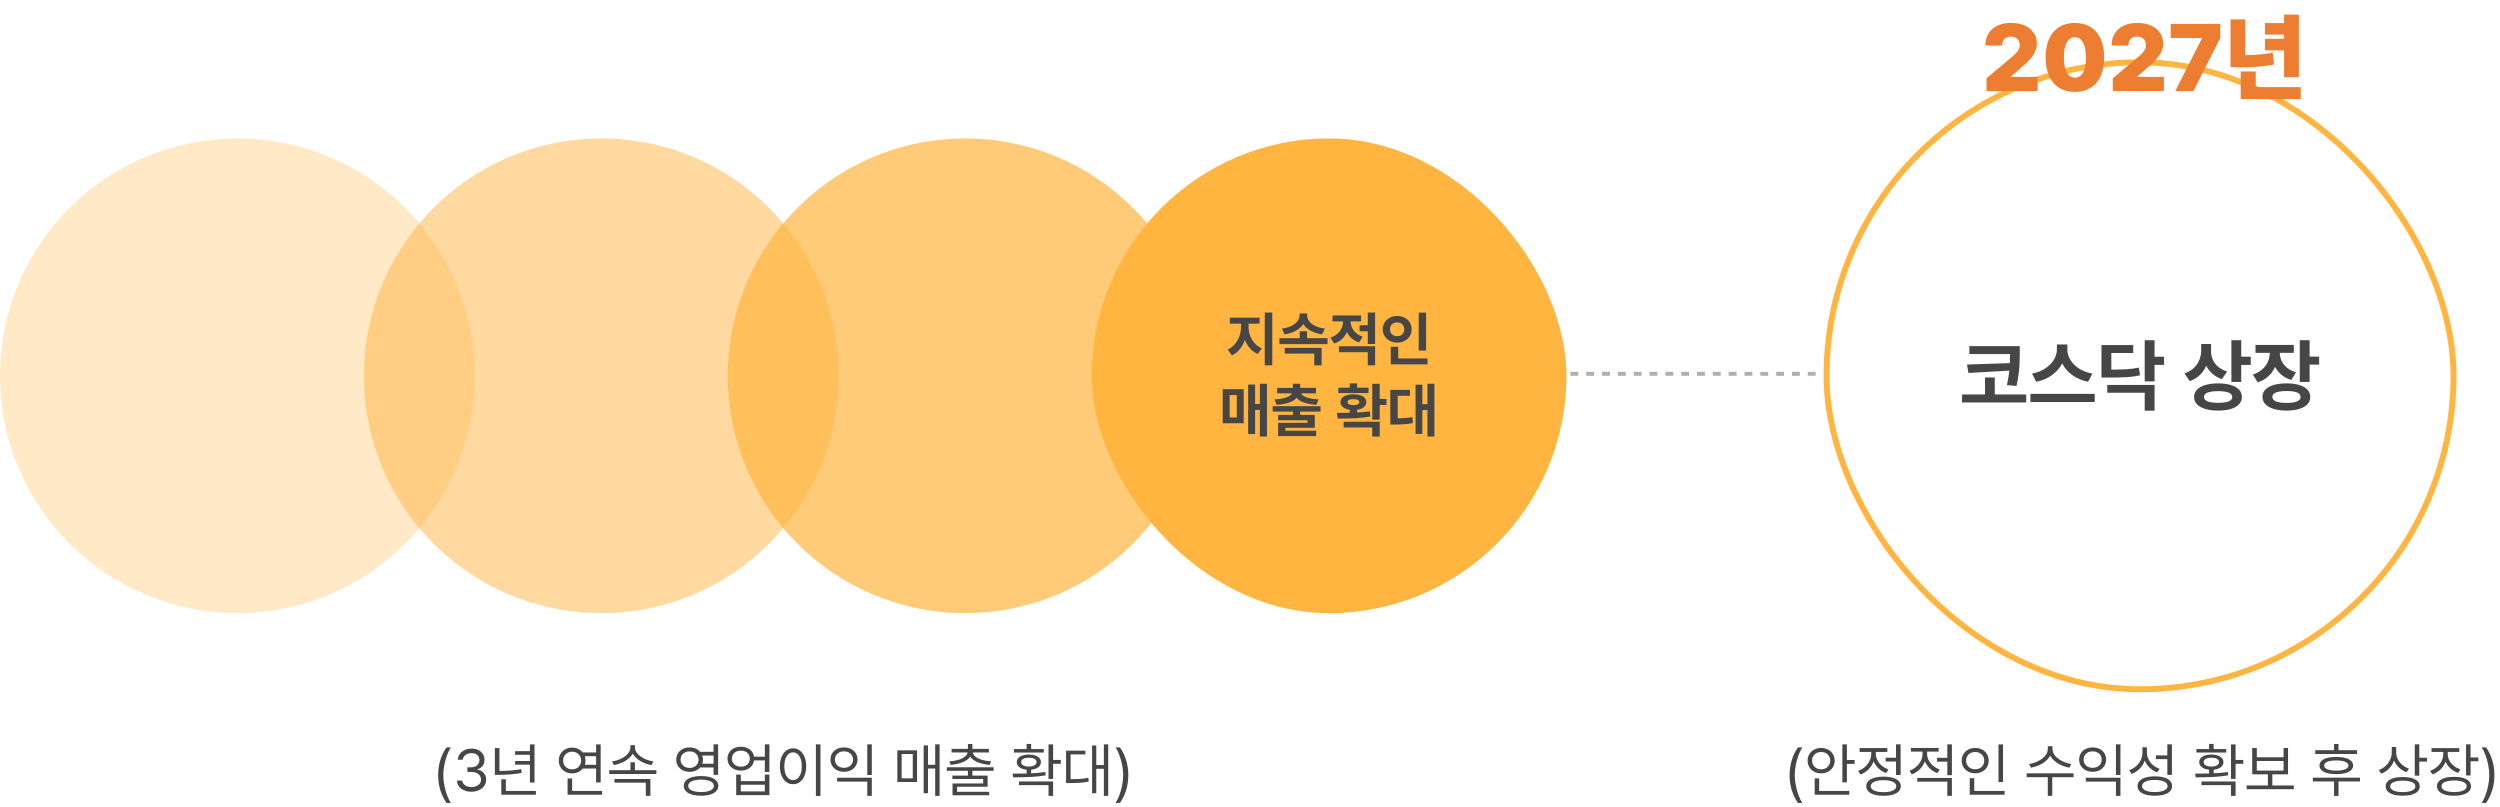
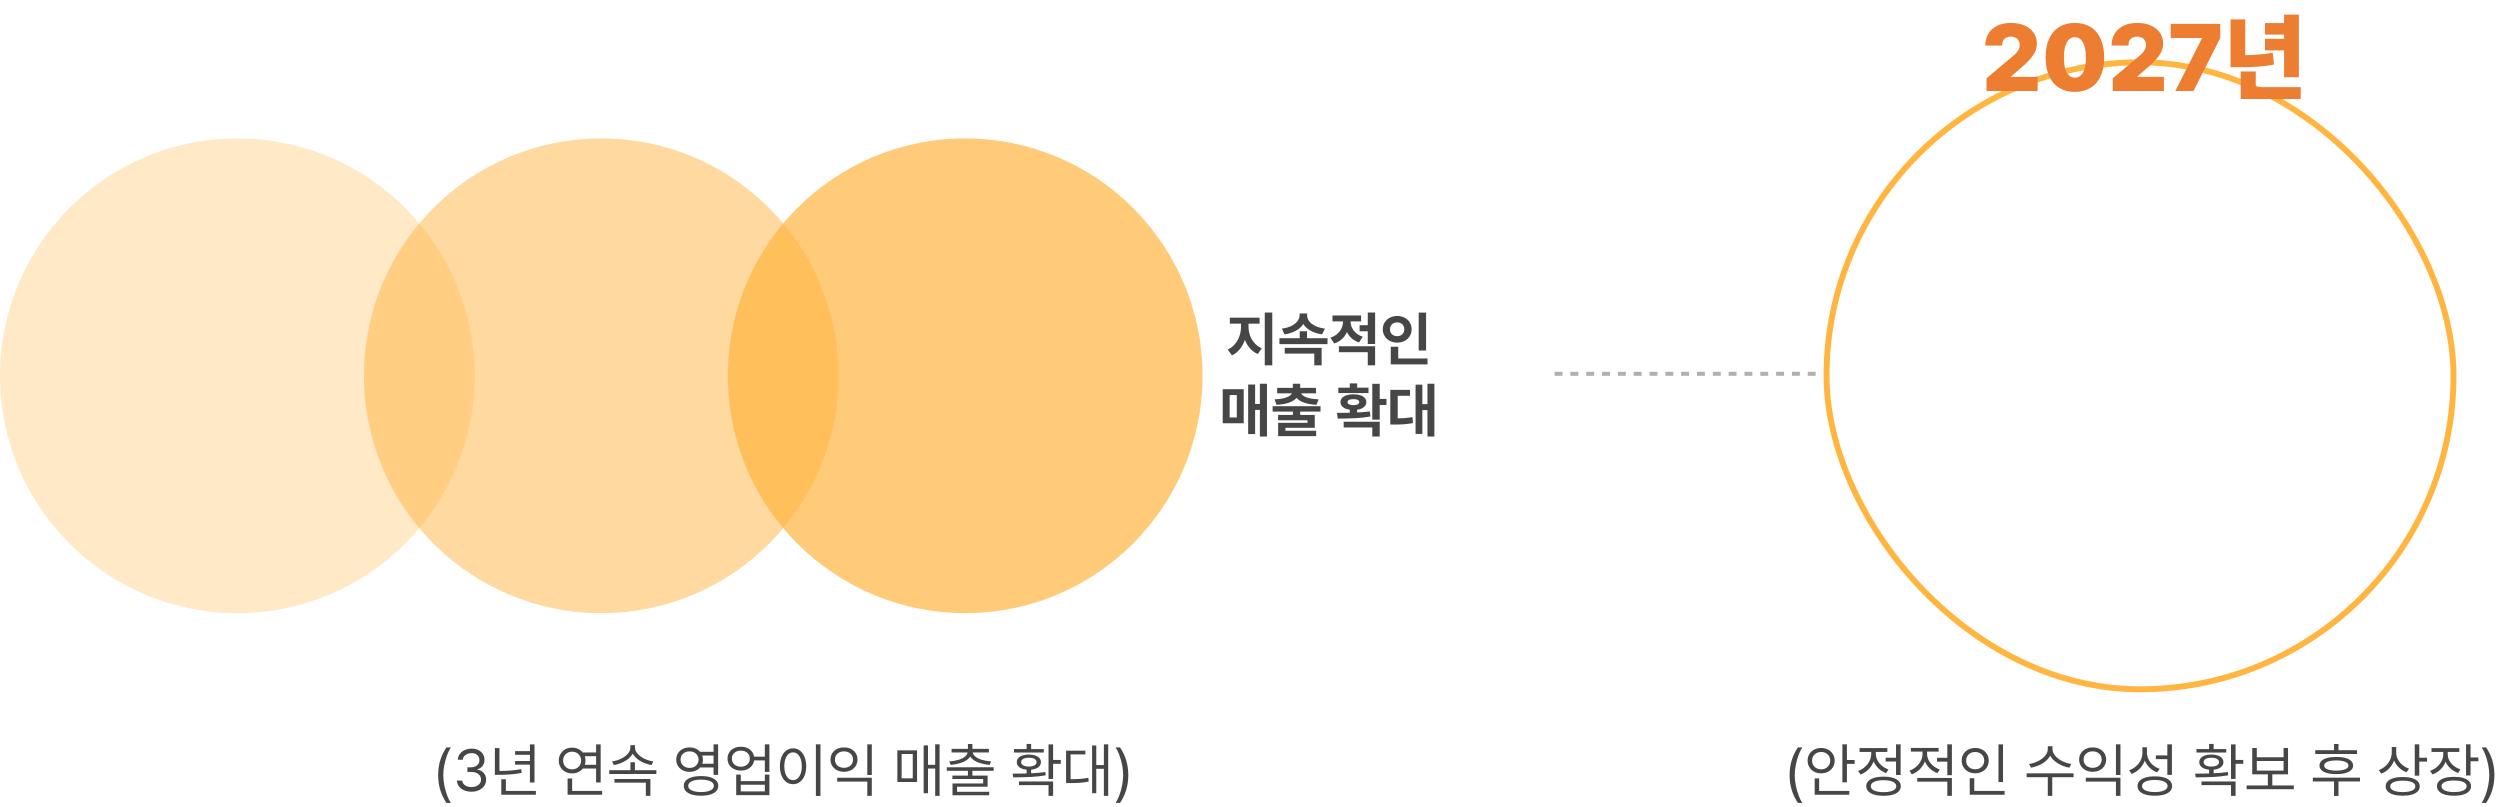
<svg xmlns="http://www.w3.org/2000/svg" width="632" height="204" viewBox="0 0 632 204" fill="none">
  <line x1="393" y1="94.5" x2="461" y2="94.5" stroke="#AFAFAF" stroke-dasharray="2 2" />
  <circle cx="60" cy="95" r="60" fill="#FFB540" fill-opacity="0.3" />
  <circle cx="152" cy="95" r="60" fill="#FFB540" fill-opacity="0.5" />
  <circle cx="244" cy="95" r="60" fill="#FFB540" fill-opacity="0.7" />
-   <rect x="276" y="35" width="120" height="120" rx="60" fill="#FFB540" />
  <path d="M315.243 82.643C315.243 83.693 315.094 84.694 314.796 85.646C314.503 86.593 314.071 87.436 313.5 88.173C312.929 88.91 312.24 89.467 311.435 89.843L310.365 88.371C311.083 88.043 311.693 87.577 312.196 86.972C312.704 86.366 313.085 85.69 313.339 84.943C313.598 84.191 313.727 83.424 313.727 82.643V81.09H315.243V82.643ZM315.631 82.643C315.631 83.385 315.758 84.11 316.012 84.818C316.266 85.526 316.645 86.166 317.147 86.737C317.65 87.304 318.261 87.736 318.979 88.034L317.968 89.499C317.143 89.142 316.444 88.617 315.873 87.924C315.302 87.231 314.872 86.432 314.584 85.529C314.301 84.621 314.159 83.659 314.159 82.643V81.09H315.631V82.643ZM318.429 81.83H310.9V80.307H318.429V81.83ZM321.63 92.348H319.733V79.003H321.63V92.348ZM335.597 86.994H323.439V85.499H335.597V86.994ZM330.419 86.144H328.566V83.742H330.419V86.144ZM330.126 79.677C330.126 80.497 329.909 81.244 329.474 81.918C329.044 82.587 328.422 83.148 327.606 83.603C326.796 84.057 325.836 84.367 324.728 84.533L324.054 83.068C325.011 82.951 325.827 82.721 326.5 82.379C327.179 82.033 327.687 81.625 328.024 81.156C328.366 80.683 328.537 80.189 328.537 79.677V79.237H330.126V79.677ZM330.441 79.677C330.441 80.214 330.609 80.717 330.946 81.186C331.288 81.649 331.798 82.05 332.477 82.387C333.156 82.724 333.979 82.951 334.945 83.068L334.22 84.533C333.107 84.367 332.145 84.059 331.334 83.61C330.529 83.161 329.911 82.599 329.481 81.925C329.057 81.251 328.844 80.502 328.844 79.677V79.237H330.441V79.677ZM334.11 92.348H332.25V89.389H324.779V87.939H334.11V92.348ZM341.046 81.23C341.046 82.079 340.907 82.88 340.629 83.632C340.351 84.384 339.928 85.04 339.362 85.602C338.8 86.159 338.109 86.571 337.289 86.84L336.322 85.368C337.025 85.133 337.616 84.801 338.095 84.372C338.578 83.942 338.937 83.456 339.171 82.914C339.406 82.367 339.523 81.806 339.523 81.23V80.329H341.046V81.23ZM341.427 81.207C341.427 81.754 341.537 82.282 341.757 82.79C341.981 83.297 342.323 83.756 342.782 84.166C343.241 84.572 343.812 84.889 344.496 85.119L343.573 86.569C342.768 86.31 342.089 85.915 341.537 85.382C340.99 84.845 340.583 84.218 340.314 83.5C340.045 82.782 339.911 82.018 339.911 81.207V80.329H341.427V81.207ZM346.305 83.749H343.705V82.218H346.305V83.749ZM344.086 81.251H336.85V79.757H344.086V81.251ZM347.631 92.348H345.771V89.044H338.476V87.543H347.631V92.348ZM347.631 86.957H345.771V79.003H347.631V86.957ZM360.514 88.612H358.646V79.032H360.514V88.612ZM360.88 92.121H351.586V90.612H360.88V92.121ZM353.476 91.227H351.586V87.653H353.476V91.227ZM353.212 79.874C353.891 79.874 354.508 80.019 355.065 80.307C355.626 80.59 356.066 80.99 356.383 81.508C356.701 82.02 356.859 82.594 356.859 83.229C356.859 83.883 356.701 84.467 356.383 84.98C356.066 85.492 355.626 85.895 355.065 86.188C354.508 86.476 353.891 86.62 353.212 86.62C352.533 86.62 351.916 86.476 351.359 86.188C350.807 85.895 350.37 85.492 350.048 84.98C349.726 84.467 349.564 83.883 349.564 83.229C349.564 82.594 349.726 82.02 350.048 81.508C350.37 80.99 350.807 80.59 351.359 80.307C351.916 80.019 352.533 79.874 353.212 79.874ZM353.212 81.501C352.865 81.496 352.553 81.564 352.274 81.706C352.001 81.842 351.784 82.043 351.623 82.306C351.466 82.57 351.388 82.877 351.388 83.229C351.388 83.59 351.466 83.905 351.623 84.174C351.784 84.438 352.001 84.64 352.274 84.782C352.553 84.918 352.865 84.987 353.212 84.987C353.554 84.987 353.859 84.918 354.127 84.782C354.401 84.64 354.616 84.438 354.772 84.174C354.928 83.905 355.006 83.59 355.006 83.229C355.006 82.877 354.928 82.57 354.772 82.306C354.616 82.043 354.401 81.842 354.127 81.706C353.859 81.564 353.554 81.496 353.212 81.501ZM320.29 110.348H318.495V97.003H320.29V110.348ZM319.088 103.624H316.833V102.108H319.088V103.624ZM317.294 109.732H315.536V97.208H317.294V109.732ZM314.408 107H309.105V98.394H314.408V107ZM310.856 105.528H312.665V99.867H310.856V105.528ZM328.69 105.719H326.852V103.778H328.69V105.719ZM333.832 104.056H321.725V102.694H333.832V104.056ZM328.683 98.614H326.83V97.003H328.683V98.614ZM328.354 98.959C328.354 99.598 328.139 100.162 327.709 100.65C327.279 101.134 326.642 101.52 325.797 101.808C324.953 102.096 323.922 102.274 322.707 102.342L322.201 100.965C323.227 100.917 324.076 100.797 324.75 100.606C325.429 100.411 325.924 100.172 326.237 99.889C326.554 99.606 326.713 99.295 326.713 98.959V98.688H328.354V98.959ZM328.808 98.959C328.808 99.295 328.964 99.606 329.276 99.889C329.594 100.172 330.092 100.411 330.771 100.606C331.454 100.797 332.311 100.917 333.341 100.965L332.799 102.342C331.603 102.274 330.583 102.096 329.738 101.808C328.898 101.52 328.258 101.134 327.819 100.65C327.384 100.162 327.167 99.598 327.167 98.959V98.688H328.808V98.959ZM332.682 99.442H322.868V98.058H332.682V99.442ZM332.375 108.143H324.948V109.439H323.109V106.891H330.529V106.239H323.102V104.898H332.375V108.143ZM332.726 110.252H323.109V108.883H332.726V110.252ZM343.083 105.023H341.222V103.119H343.083V105.023ZM348.795 106.092H346.913V97.032H348.795V106.092ZM350.502 102.379H348.129V100.848H350.502V102.379ZM338.205 104.378C339.694 104.378 341.117 104.354 342.475 104.305C343.837 104.251 345.111 104.151 346.298 104.005L346.437 105.294C345.197 105.509 343.92 105.65 342.606 105.719C341.298 105.782 339.821 105.816 338.175 105.821L337.992 104.378H338.205ZM348.795 110.348H346.913V108.062H339.677V106.62H348.795V110.348ZM345.961 99.361H338.329V98.006H345.961V99.361ZM342.145 99.669C342.799 99.669 343.371 99.749 343.859 99.911C344.352 100.067 344.733 100.294 345.001 100.592C345.275 100.89 345.412 101.244 345.412 101.654C345.412 102.054 345.275 102.406 345.001 102.708C344.733 103.011 344.352 103.246 343.859 103.412C343.371 103.573 342.799 103.653 342.145 103.653C341.496 103.653 340.922 103.573 340.424 103.412C339.931 103.246 339.547 103.011 339.274 102.708C339.005 102.406 338.871 102.054 338.871 101.654C338.871 101.244 339.005 100.89 339.274 100.592C339.547 100.294 339.931 100.067 340.424 99.911C340.922 99.749 341.496 99.669 342.145 99.669ZM342.145 100.914C341.823 100.909 341.552 100.934 341.332 100.987C341.117 101.041 340.951 101.122 340.834 101.229C340.717 101.336 340.658 101.478 340.658 101.654C340.658 101.815 340.717 101.954 340.834 102.071C340.951 102.184 341.12 102.269 341.339 102.328C341.559 102.386 341.828 102.416 342.145 102.416C342.462 102.416 342.729 102.386 342.943 102.328C343.163 102.269 343.329 102.184 343.441 102.071C343.559 101.954 343.617 101.815 343.617 101.654C343.617 101.478 343.559 101.336 343.441 101.229C343.329 101.122 343.166 101.041 342.951 100.987C342.736 100.934 342.467 100.909 342.145 100.914ZM343.083 98.644H341.222V96.915H343.083V98.644ZM362.616 110.348H360.858V97.003H362.616V110.348ZM361.283 103.661H359.02V102.167H361.283V103.661ZM359.569 109.703H357.855V97.245H359.569V109.703ZM352.406 105.77C353.378 105.77 354.215 105.748 354.918 105.704C355.622 105.66 356.339 105.572 357.072 105.44L357.204 106.957C356.457 107.098 355.722 107.196 354.999 107.25C354.276 107.298 353.412 107.325 352.406 107.33H351.469V105.77H352.406ZM356.449 100.064H353.344V106.524H351.469V98.563H356.449V100.064Z" fill="#464646" />
  <rect x="461.75" y="15.75" width="158.5" height="158.5" rx="79.25" stroke="#FFB540" stroke-width="1.5" />
-   <path d="M509.125 89.51H497.855V87.508H509.125V89.51ZM512.221 101.746H496.01V99.715H512.221V101.746ZM510.6 89.451C510.6 90.408 510.58 91.248 510.541 91.971C510.508 92.687 510.434 93.52 510.316 94.471C510.206 95.421 510.027 96.456 509.779 97.576L507.348 97.342C507.595 96.255 507.774 95.236 507.885 94.285C508.002 93.328 508.074 92.478 508.1 91.736C508.126 90.994 508.139 90.174 508.139 89.275V89.08V87.508H510.6V89.08V89.451ZM497.621 94.285L497.27 92.156L508.617 91.775V93.66L497.621 94.285ZM504.281 100.447H501.811V95.428H504.281V100.447ZM522.172 88.357C522.172 89.647 521.869 90.854 521.264 91.981C520.658 93.107 519.796 94.07 518.676 94.871C517.562 95.665 516.257 96.212 514.76 96.512L513.695 94.441C514.971 94.201 516.085 93.768 517.035 93.143C517.992 92.518 518.721 91.785 519.223 90.945C519.73 90.106 519.984 89.243 519.984 88.357V87.088H522.172V88.357ZM522.631 88.357C522.631 89.249 522.882 90.118 523.383 90.965C523.891 91.811 524.623 92.547 525.58 93.172C526.544 93.79 527.67 94.213 528.959 94.441L527.865 96.512C526.381 96.212 525.079 95.669 523.959 94.881C522.846 94.093 521.99 93.136 521.391 92.01C520.792 90.883 520.492 89.666 520.492 88.357V87.088H522.631V88.357ZM529.545 101.619H513.295V99.578H529.545V101.619ZM544.672 96.424H542.182V86.004H544.672V96.424ZM547.074 92.244H543.969V90.184H547.074V92.244ZM544.672 103.816H542.182V99.275H532.709V97.312H544.672V103.816ZM532.748 93.455C534.831 93.449 536.423 93.413 537.523 93.348C538.624 93.276 539.688 93.136 540.717 92.928L540.99 94.881C539.916 95.115 538.796 95.272 537.631 95.35C536.465 95.421 534.838 95.454 532.748 95.447H531.254V93.455H532.748ZM539.281 89.246H533.744V94.637H531.254V87.234H539.281V89.246ZM558.49 88.572C558.49 89.777 558.308 90.897 557.943 91.932C557.585 92.967 557.038 93.868 556.303 94.637C555.567 95.398 554.656 95.968 553.568 96.346L552.23 94.393C553.181 94.067 553.972 93.608 554.604 93.016C555.235 92.417 555.701 91.736 556 90.975C556.306 90.213 556.459 89.412 556.459 88.572V86.961H558.49V88.572ZM558.959 88.816C558.959 89.559 559.105 90.265 559.398 90.936C559.698 91.6 560.15 92.192 560.756 92.713C561.368 93.227 562.126 93.628 563.031 93.914L561.703 95.848C560.668 95.496 559.792 94.975 559.076 94.285C558.36 93.595 557.826 92.784 557.475 91.853C557.123 90.916 556.947 89.904 556.947 88.816V86.961H558.959V88.816ZM566.586 96.561H564.096V86.004H566.586V96.561ZM568.988 92.254H565.883V90.174H568.988V92.254ZM560.756 96.922C561.98 96.922 563.041 97.059 563.939 97.332C564.844 97.599 565.538 97.99 566.02 98.504C566.508 99.018 566.752 99.633 566.752 100.35C566.752 101.072 566.508 101.691 566.02 102.205C565.538 102.726 564.848 103.12 563.949 103.387C563.051 103.66 561.986 103.797 560.756 103.797C559.519 103.797 558.441 103.66 557.523 103.387C556.605 103.12 555.899 102.726 555.404 102.205C554.91 101.691 554.662 101.072 554.662 100.35C554.662 99.633 554.91 99.018 555.404 98.504C555.899 97.99 556.605 97.599 557.523 97.332C558.441 97.059 559.519 96.922 560.756 96.922ZM560.756 98.875C559.988 98.875 559.333 98.93 558.793 99.041C558.259 99.145 557.855 99.311 557.582 99.539C557.309 99.76 557.172 100.031 557.172 100.35C557.172 100.682 557.309 100.958 557.582 101.18C557.855 101.401 558.256 101.567 558.783 101.678C559.317 101.782 559.975 101.837 560.756 101.844C561.544 101.837 562.198 101.782 562.719 101.678C563.24 101.567 563.633 101.401 563.9 101.18C564.167 100.958 564.301 100.682 564.301 100.35C564.301 100.024 564.164 99.751 563.891 99.529C563.624 99.308 563.227 99.145 562.699 99.041C562.172 98.93 561.524 98.875 560.756 98.875ZM575.854 89.158C575.854 90.311 575.665 91.388 575.287 92.391C574.916 93.387 574.35 94.256 573.588 94.998C572.826 95.74 571.885 96.294 570.766 96.658L569.516 94.695C570.46 94.383 571.254 93.94 571.898 93.367C572.543 92.794 573.021 92.147 573.334 91.424C573.653 90.701 573.812 89.946 573.812 89.158V87.996H575.854V89.158ZM576.332 89.148C576.332 89.865 576.479 90.548 576.771 91.199C577.064 91.85 577.517 92.43 578.129 92.938C578.741 93.445 579.506 93.839 580.424 94.119L579.252 96.062C578.158 95.731 577.243 95.223 576.508 94.539C575.772 93.856 575.219 93.051 574.848 92.127C574.483 91.203 574.301 90.21 574.301 89.148V87.996H576.332V89.148ZM579.877 89.197H570.189V87.205H579.877V89.197ZM583.871 96.561H581.381V86.004H583.871V96.561ZM586.273 92.176H583.168V90.144H586.273V92.176ZM578.041 96.912C579.271 96.912 580.336 97.049 581.234 97.322C582.139 97.589 582.833 97.98 583.314 98.494C583.796 99.008 584.037 99.624 584.037 100.34C584.037 101.056 583.796 101.671 583.314 102.186C582.833 102.706 582.139 103.104 581.234 103.377C580.336 103.657 579.271 103.797 578.041 103.797C576.798 103.797 575.717 103.657 574.799 103.377C573.887 103.104 573.184 102.706 572.689 102.186C572.195 101.671 571.947 101.056 571.947 100.34C571.947 99.624 572.191 99.008 572.68 98.494C573.174 97.98 573.881 97.589 574.799 97.322C575.717 97.049 576.798 96.912 578.041 96.912ZM578.041 98.846C577.273 98.846 576.618 98.901 576.078 99.012C575.544 99.116 575.141 99.279 574.867 99.5C574.594 99.721 574.457 100.001 574.457 100.34C574.457 100.672 574.594 100.952 574.867 101.18C575.141 101.408 575.544 101.58 576.078 101.697C576.612 101.808 577.266 101.863 578.041 101.863C578.822 101.863 579.473 101.808 579.994 101.697C580.521 101.58 580.919 101.408 581.186 101.18C581.452 100.952 581.586 100.672 581.586 100.34C581.586 100.001 581.452 99.721 581.186 99.5C580.919 99.279 580.521 99.116 579.994 99.012C579.467 98.901 578.816 98.846 578.041 98.846Z" fill="#464646" />
  <path d="M110.761 195.957C110.771 194.59 110.954 193.325 111.311 192.163C111.667 191.001 112.187 189.927 112.871 188.94H113.984C113.652 189.429 113.339 190.061 113.046 190.837C112.753 191.614 112.517 192.451 112.336 193.35C112.155 194.248 112.065 195.117 112.065 195.957C112.065 196.797 112.155 197.668 112.336 198.572C112.517 199.475 112.753 200.315 113.046 201.091C113.339 201.868 113.652 202.5 113.984 202.988H112.871C112.187 201.982 111.667 200.898 111.311 199.736C110.954 198.574 110.771 197.314 110.761 195.957ZM119.199 200.146C118.505 200.146 117.883 200.029 117.331 199.795C116.779 199.561 116.345 199.231 116.027 198.806C115.71 198.381 115.537 197.891 115.507 197.334H116.84C116.87 197.656 116.989 197.942 117.199 198.191C117.409 198.44 117.688 198.633 118.034 198.77C118.381 198.906 118.764 198.975 119.184 198.975C119.643 198.975 120.058 198.894 120.429 198.733C120.8 198.572 121.088 198.352 121.293 198.074C121.499 197.795 121.601 197.476 121.601 197.114C121.601 196.724 121.501 196.379 121.301 196.082C121.101 195.784 120.808 195.552 120.422 195.386C120.036 195.22 119.57 195.137 119.023 195.137H118.159V193.979H119.023C119.453 193.979 119.833 193.904 120.166 193.752C120.498 193.601 120.754 193.389 120.935 193.115C121.115 192.842 121.206 192.524 121.206 192.163C121.206 191.812 121.125 191.501 120.964 191.233C120.803 190.964 120.573 190.757 120.275 190.61C119.978 190.464 119.628 190.391 119.228 190.391C118.847 190.391 118.491 190.459 118.159 190.596C117.827 190.732 117.556 190.925 117.346 191.174C117.136 191.423 117.021 191.719 117.001 192.061H115.727C115.756 191.514 115.93 191.025 116.247 190.596C116.564 190.166 116.987 189.834 117.514 189.6C118.042 189.365 118.618 189.248 119.243 189.248C119.897 189.248 120.471 189.375 120.964 189.629C121.457 189.883 121.835 190.227 122.099 190.662C122.363 191.096 122.49 191.572 122.48 192.09C122.49 192.48 122.421 192.839 122.275 193.167C122.128 193.494 121.918 193.77 121.645 193.994C121.372 194.219 121.049 194.385 120.678 194.492V194.565C121.137 194.634 121.533 194.785 121.865 195.02C122.197 195.254 122.453 195.549 122.634 195.906C122.814 196.262 122.9 196.665 122.89 197.114C122.9 197.681 122.744 198.196 122.421 198.66C122.099 199.124 121.655 199.487 121.088 199.751C120.522 200.015 119.892 200.146 119.199 200.146ZM135.122 197.817H133.964V188.179H135.122V197.817ZM134.389 190.815H130.214V189.893H134.389V190.815ZM135.473 200.908H126.728V199.941H135.473V200.908ZM127.885 200.366H126.728V196.997H127.885V200.366ZM126.259 195.283H125.102V189.116H126.259V195.283ZM126.083 194.902C127.119 194.902 128.085 194.868 128.984 194.8C129.882 194.731 130.81 194.609 131.767 194.434L131.884 195.386C130.898 195.571 129.953 195.698 129.05 195.767C128.146 195.835 127.158 195.874 126.083 195.884H125.102V194.902H126.083ZM134.389 193.306H130.214V192.383H134.389V193.306ZM151.088 191.167H147.133V190.215H151.088V191.167ZM151.088 194.287H147.133V193.335H151.088V194.287ZM151.85 197.803H150.693V188.179H151.85V197.803ZM152.216 200.908H143.486V199.941H152.216V200.908ZM144.643 200.337H143.486V196.792H144.643V200.337ZM144.643 188.999C145.278 188.999 145.849 189.141 146.357 189.424C146.865 189.707 147.268 190.095 147.565 190.588C147.863 191.082 148.012 191.641 148.012 192.266C148.012 192.891 147.863 193.45 147.565 193.943C147.268 194.436 146.865 194.822 146.357 195.1C145.849 195.378 145.278 195.518 144.643 195.518C143.999 195.518 143.42 195.378 142.907 195.1C142.395 194.822 141.992 194.436 141.699 193.943C141.406 193.45 141.259 192.891 141.259 192.266C141.259 191.641 141.406 191.079 141.699 190.581C141.992 190.083 142.395 189.695 142.907 189.417C143.42 189.138 143.999 188.999 144.643 188.999ZM144.643 190.024C144.204 190.024 143.811 190.122 143.464 190.317C143.117 190.513 142.846 190.779 142.651 191.116C142.456 191.453 142.358 191.836 142.358 192.266C142.358 192.695 142.456 193.079 142.651 193.416C142.846 193.752 143.117 194.016 143.464 194.207C143.811 194.397 144.204 194.492 144.643 194.492C145.063 194.492 145.446 194.397 145.793 194.207C146.14 194.016 146.411 193.75 146.606 193.408C146.801 193.066 146.899 192.686 146.899 192.266C146.899 191.836 146.801 191.453 146.606 191.116C146.411 190.779 146.14 190.513 145.793 190.317C145.446 190.122 145.063 190.024 144.643 190.024ZM165.927 195.664H154.018V194.712H165.927V195.664ZM160.507 195.137H159.379V192.705H160.507V195.137ZM160.346 188.984C160.346 189.727 160.104 190.405 159.621 191.021C159.138 191.636 158.5 192.148 157.709 192.559C156.918 192.969 156.074 193.252 155.175 193.408L154.736 192.485C155.517 192.378 156.264 192.153 156.977 191.812C157.69 191.47 158.266 191.05 158.706 190.552C159.145 190.054 159.365 189.531 159.365 188.984V188.369H160.346V188.984ZM160.522 188.984C160.522 189.531 160.744 190.054 161.188 190.552C161.633 191.05 162.214 191.47 162.932 191.812C163.649 192.153 164.394 192.378 165.166 192.485L164.697 193.408C163.808 193.252 162.971 192.969 162.185 192.559C161.398 192.148 160.764 191.633 160.28 191.013C159.797 190.393 159.555 189.717 159.555 188.984V188.369H160.522V188.984ZM164.418 201.187H163.261V197.861H155.336V196.938H164.418V201.187ZM180.737 190.991H176.752V190.054H180.737V190.991ZM180.737 194.023H176.752V193.071H180.737V194.023ZM174.335 188.955C174.97 188.945 175.544 189.072 176.057 189.336C176.569 189.6 176.972 189.966 177.265 190.435C177.558 190.903 177.705 191.44 177.705 192.046C177.705 192.642 177.558 193.174 177.265 193.643C176.972 194.111 176.569 194.475 176.057 194.734C175.544 194.993 174.97 195.122 174.335 195.122C173.691 195.122 173.112 194.993 172.6 194.734C172.087 194.475 171.684 194.111 171.391 193.643C171.098 193.174 170.952 192.642 170.952 192.046C170.952 191.44 171.098 190.903 171.391 190.435C171.684 189.966 172.087 189.6 172.6 189.336C173.112 189.072 173.691 188.945 174.335 188.955ZM174.335 189.951C173.896 189.941 173.503 190.027 173.156 190.208C172.81 190.388 172.539 190.637 172.343 190.955C172.148 191.272 172.05 191.636 172.05 192.046C172.05 192.446 172.148 192.805 172.343 193.123C172.539 193.44 172.81 193.689 173.156 193.87C173.503 194.05 173.896 194.141 174.335 194.141C174.765 194.141 175.151 194.05 175.493 193.87C175.834 193.689 176.103 193.44 176.298 193.123C176.494 192.805 176.591 192.446 176.591 192.046C176.591 191.636 176.494 191.272 176.298 190.955C176.103 190.637 175.834 190.388 175.493 190.208C175.151 190.027 174.765 189.941 174.335 189.951ZM181.542 195.884H180.385V188.164H181.542V195.884ZM177.221 196.191C178.12 196.191 178.896 196.289 179.55 196.484C180.205 196.68 180.708 196.963 181.059 197.334C181.411 197.705 181.586 198.149 181.586 198.667C181.586 199.185 181.411 199.631 181.059 200.007C180.708 200.383 180.205 200.669 179.55 200.864C178.896 201.06 178.12 201.157 177.221 201.157C176.323 201.157 175.546 201.06 174.892 200.864C174.238 200.669 173.735 200.383 173.383 200.007C173.032 199.631 172.856 199.185 172.856 198.667C172.856 198.149 173.032 197.705 173.383 197.334C173.735 196.963 174.238 196.68 174.892 196.484C175.546 196.289 176.323 196.191 177.221 196.191ZM177.221 197.085C176.567 197.085 175.996 197.148 175.507 197.275C175.019 197.402 174.643 197.585 174.379 197.825C174.116 198.064 173.984 198.345 173.984 198.667C173.984 198.989 174.116 199.268 174.379 199.502C174.643 199.736 175.019 199.917 175.507 200.044C175.996 200.171 176.567 200.234 177.221 200.234C177.885 200.234 178.461 200.171 178.95 200.044C179.438 199.917 179.812 199.736 180.07 199.502C180.329 199.268 180.458 198.989 180.458 198.667C180.458 198.335 180.329 198.052 180.07 197.817C179.812 197.583 179.438 197.402 178.95 197.275C178.461 197.148 177.885 197.085 177.221 197.085ZM193.847 192.236H190.317V191.284H193.847V192.236ZM187.299 188.779C187.944 188.77 188.52 188.892 189.028 189.146C189.536 189.399 189.936 189.756 190.229 190.215C190.522 190.674 190.668 191.196 190.668 191.782C190.668 192.368 190.522 192.891 190.229 193.35C189.936 193.809 189.536 194.165 189.028 194.419C188.52 194.673 187.944 194.8 187.299 194.8C186.645 194.8 186.062 194.673 185.549 194.419C185.036 194.165 184.636 193.809 184.348 193.35C184.06 192.891 183.916 192.368 183.916 191.782C183.916 191.196 184.06 190.674 184.348 190.215C184.636 189.756 185.039 189.399 185.556 189.146C186.074 188.892 186.655 188.77 187.299 188.779ZM187.299 189.761C186.86 189.751 186.467 189.832 186.12 190.002C185.773 190.173 185.502 190.413 185.307 190.72C185.112 191.028 185.014 191.382 185.014 191.782C185.014 192.173 185.112 192.524 185.307 192.837C185.502 193.149 185.773 193.394 186.12 193.569C186.467 193.745 186.86 193.833 187.299 193.833C187.739 193.833 188.129 193.745 188.471 193.569C188.813 193.394 189.079 193.149 189.27 192.837C189.46 192.524 189.555 192.173 189.555 191.782C189.555 191.382 189.46 191.028 189.27 190.72C189.079 190.413 188.813 190.173 188.471 190.002C188.129 189.832 187.739 189.751 187.299 189.761ZM194.506 195.151H193.349V188.164H194.506V195.151ZM187.27 197.466H193.349V195.811H194.506V201.011H186.113V195.811H187.27V197.466ZM193.349 200.073V198.389H187.27V200.073H193.349ZM207.412 201.216H206.254V188.164H207.412V201.216ZM200.483 189.175C201.127 189.175 201.701 189.363 202.204 189.739C202.707 190.115 203.1 190.645 203.383 191.328C203.667 192.012 203.808 192.808 203.808 193.716C203.808 194.624 203.667 195.42 203.383 196.104C203.1 196.787 202.707 197.314 202.204 197.686C201.701 198.057 201.127 198.242 200.483 198.242C199.838 198.242 199.265 198.057 198.762 197.686C198.259 197.314 197.866 196.787 197.583 196.104C197.299 195.42 197.158 194.624 197.158 193.716C197.158 192.808 197.299 192.012 197.583 191.328C197.866 190.645 198.259 190.115 198.762 189.739C199.265 189.363 199.838 189.175 200.483 189.175ZM200.483 190.2C200.053 190.2 199.67 190.347 199.333 190.64C198.996 190.933 198.735 191.343 198.549 191.87C198.364 192.397 198.271 193.013 198.271 193.716C198.271 194.409 198.364 195.022 198.549 195.554C198.735 196.086 198.996 196.497 199.333 196.785C199.67 197.073 200.053 197.217 200.483 197.217C200.913 197.217 201.296 197.073 201.633 196.785C201.97 196.497 202.231 196.086 202.417 195.554C202.602 195.022 202.695 194.409 202.695 193.716C202.695 193.013 202.602 192.397 202.417 191.87C202.231 191.343 201.972 190.933 201.64 190.64C201.308 190.347 200.922 190.2 200.483 190.2ZM220.39 201.187H219.248V197.583H211.63V196.616H220.39V201.187ZM220.39 195.913H219.248V188.164H220.39V195.913ZM213.359 188.955C214.013 188.945 214.599 189.07 215.117 189.329C215.634 189.587 216.04 189.951 216.333 190.42C216.625 190.889 216.772 191.421 216.772 192.017C216.772 192.612 216.625 193.145 216.333 193.613C216.04 194.082 215.634 194.448 215.117 194.712C214.599 194.976 214.013 195.107 213.359 195.107C212.705 195.107 212.119 194.976 211.601 194.712C211.083 194.448 210.678 194.082 210.385 193.613C210.092 193.145 209.946 192.612 209.946 192.017C209.946 191.421 210.092 190.889 210.385 190.42C210.678 189.951 211.086 189.587 211.608 189.329C212.131 189.07 212.714 188.945 213.359 188.955ZM213.359 189.937C212.919 189.937 212.526 190.024 212.18 190.2C211.833 190.376 211.562 190.62 211.367 190.933C211.171 191.245 211.074 191.606 211.074 192.017C211.074 192.427 211.171 192.791 211.367 193.108C211.562 193.425 211.833 193.672 212.18 193.848C212.526 194.023 212.919 194.111 213.359 194.111C213.798 194.111 214.191 194.023 214.538 193.848C214.885 193.672 215.156 193.425 215.351 193.108C215.546 192.791 215.644 192.427 215.644 192.017C215.644 191.606 215.546 191.245 215.351 190.933C215.156 190.62 214.885 190.376 214.538 190.2C214.191 190.024 213.798 189.937 213.359 189.937ZM237.529 201.187H236.416V188.164H237.529V201.187ZM236.84 194.287H234.292V193.335H236.84V194.287ZM234.599 200.527H233.5V188.442H234.599V200.527ZM231.831 197.686H226.85V189.688H231.831V197.686ZM227.934 196.763H230.747V190.61H227.934V196.763ZM245.82 196.616H244.692V194.639H245.82V196.616ZM251.196 194.858H239.345V193.965H251.196V194.858ZM245.82 189.673H244.692V188.091H245.82V189.673ZM245.644 189.98C245.644 190.635 245.405 191.204 244.926 191.687C244.448 192.17 243.808 192.549 243.007 192.822C242.207 193.096 241.308 193.276 240.312 193.364L239.975 192.485C240.834 192.427 241.618 192.29 242.326 192.075C243.034 191.86 243.596 191.572 244.011 191.211C244.426 190.85 244.633 190.439 244.633 189.98V189.79H245.644V189.98ZM245.893 189.98C245.893 190.439 246.101 190.85 246.516 191.211C246.931 191.572 247.492 191.86 248.2 192.075C248.908 192.29 249.692 192.427 250.551 192.485L250.2 193.364C249.213 193.276 248.32 193.096 247.519 192.822C246.718 192.549 246.079 192.17 245.6 191.687C245.122 191.204 244.882 190.635 244.882 189.98V189.79H245.893V189.98ZM249.995 190.215H240.561V189.307H249.995V190.215ZM249.672 198.887H241.938V200.483H240.795V198.066H248.544V196.938H240.766V196.074H249.672V198.887ZM250.068 201.04H240.795V200.161H250.068V201.04ZM260.673 195.942H259.531V194.287H260.673V195.942ZM266.225 196.909H265.068V188.179H266.225V196.909ZM268.173 193.086H265.742V192.119H268.173V193.086ZM256.206 195.576C257.758 195.576 259.196 195.549 260.52 195.496C261.843 195.442 263.09 195.332 264.262 195.166L264.365 196.001C263.125 196.216 261.845 196.355 260.527 196.418C259.208 196.482 257.744 196.514 256.132 196.514L256 195.576H256.206ZM266.225 201.187H265.068V198.477H257.597V197.554H266.225V201.187ZM263.867 190.244H256.323V189.365H263.867V190.244ZM260.087 190.742C260.703 190.742 261.24 190.82 261.699 190.977C262.158 191.133 262.514 191.355 262.768 191.643C263.022 191.931 263.149 192.271 263.149 192.661C263.149 193.052 263.022 193.394 262.768 193.687C262.514 193.979 262.158 194.207 261.699 194.368C261.24 194.529 260.703 194.609 260.087 194.609C259.482 194.609 258.95 194.529 258.491 194.368C258.032 194.207 257.675 193.979 257.421 193.687C257.167 193.394 257.041 193.052 257.041 192.661C257.041 192.271 257.167 191.931 257.421 191.643C257.675 191.355 258.032 191.133 258.491 190.977C258.95 190.82 259.482 190.742 260.087 190.742ZM260.087 191.562C259.697 191.553 259.355 191.592 259.062 191.68C258.769 191.768 258.542 191.895 258.381 192.061C258.22 192.227 258.139 192.427 258.139 192.661C258.139 192.886 258.22 193.083 258.381 193.254C258.542 193.425 258.769 193.557 259.062 193.65C259.355 193.743 259.697 193.789 260.087 193.789C260.488 193.789 260.834 193.743 261.127 193.65C261.42 193.557 261.647 193.425 261.809 193.254C261.97 193.083 262.05 192.886 262.05 192.661C262.05 192.427 261.97 192.227 261.809 192.061C261.647 191.895 261.42 191.768 261.127 191.68C260.834 191.592 260.488 191.553 260.087 191.562ZM260.673 189.819H259.531V188.062H260.673V189.819ZM280.156 201.187H279.057V188.164H280.156V201.187ZM279.35 194.36H276.801V193.408H279.35V194.36ZM277.138 200.513H276.083V188.457H277.138V200.513ZM270.341 196.982C271.406 196.982 272.29 196.958 272.993 196.909C273.696 196.86 274.409 196.763 275.131 196.616L275.234 197.583C274.492 197.729 273.762 197.83 273.044 197.883C272.326 197.937 271.425 197.964 270.341 197.964H269.506V196.982H270.341ZM274.384 190.713H270.649V197.437H269.506V189.761H274.384V190.713ZM284.689 192.163C285.046 193.325 285.229 194.59 285.239 195.957C285.229 197.314 285.046 198.574 284.689 199.736C284.333 200.898 283.813 201.982 283.129 202.988H282.016C282.348 202.5 282.661 201.868 282.954 201.091C283.247 200.315 283.483 199.475 283.664 198.572C283.845 197.668 283.935 196.797 283.935 195.957C283.935 195.117 283.845 194.248 283.664 193.35C283.483 192.451 283.247 191.614 282.954 190.837C282.661 190.061 282.348 189.429 282.016 188.94H283.129C283.813 189.927 284.333 191.001 284.689 192.163Z" fill="#464646" />
  <path d="M452.408 195.957C452.418 194.59 452.601 193.325 452.958 192.163C453.314 191.001 453.834 189.927 454.518 188.94H455.631C455.299 189.429 454.986 190.061 454.693 190.837C454.4 191.614 454.164 192.451 453.983 193.35C453.802 194.248 453.712 195.117 453.712 195.957C453.712 196.797 453.802 197.668 453.983 198.572C454.164 199.475 454.4 200.315 454.693 201.091C454.986 201.868 455.299 202.5 455.631 202.988H454.518C453.834 201.982 453.314 200.898 452.958 199.736C452.601 198.574 452.418 197.314 452.408 195.957ZM466.896 197.773H465.753V188.164H466.896V197.773ZM468.858 193.101H466.529V192.134H468.858V193.101ZM467.496 200.908H458.751V199.941H467.496V200.908ZM459.879 200.322H458.751V196.777H459.879V200.322ZM460.377 189.087C461.021 189.087 461.605 189.224 462.127 189.497C462.65 189.771 463.06 190.149 463.358 190.632C463.656 191.116 463.805 191.67 463.805 192.295C463.805 192.91 463.656 193.462 463.358 193.95C463.06 194.438 462.65 194.819 462.127 195.093C461.605 195.366 461.021 195.503 460.377 195.503C459.732 195.503 459.151 195.366 458.634 195.093C458.116 194.819 457.708 194.438 457.411 193.95C457.113 193.462 456.964 192.91 456.964 192.295C456.964 191.67 457.113 191.116 457.411 190.632C457.708 190.149 458.116 189.771 458.634 189.497C459.151 189.224 459.732 189.087 460.377 189.087ZM460.377 190.098C459.957 190.098 459.571 190.19 459.22 190.376C458.868 190.562 458.592 190.823 458.392 191.16C458.192 191.497 458.092 191.875 458.092 192.295C458.092 192.715 458.192 193.091 458.392 193.423C458.592 193.755 458.868 194.016 459.22 194.207C459.571 194.397 459.957 194.492 460.377 194.492C460.816 194.492 461.209 194.397 461.556 194.207C461.903 194.016 462.176 193.755 462.376 193.423C462.577 193.091 462.677 192.715 462.677 192.295C462.677 191.865 462.577 191.484 462.376 191.152C462.176 190.82 461.903 190.562 461.556 190.376C461.209 190.19 460.816 190.098 460.377 190.098ZM479.669 192.515H476.695V191.562H479.669V192.515ZM480.475 195.928H479.317V188.164H480.475V195.928ZM476.153 196.338C477.062 196.338 477.843 196.433 478.497 196.624C479.151 196.814 479.652 197.09 479.999 197.451C480.345 197.812 480.519 198.247 480.519 198.755C480.519 199.263 480.345 199.697 479.999 200.059C479.652 200.42 479.151 200.696 478.497 200.886C477.843 201.077 477.062 201.177 476.153 201.187C475.255 201.177 474.479 201.077 473.824 200.886C473.17 200.696 472.667 200.42 472.315 200.059C471.964 199.697 471.788 199.263 471.788 198.755C471.788 198.247 471.964 197.812 472.315 197.451C472.667 197.09 473.17 196.814 473.824 196.624C474.479 196.433 475.255 196.338 476.153 196.338ZM476.153 197.231C475.499 197.231 474.928 197.292 474.439 197.415C473.951 197.537 473.578 197.712 473.319 197.942C473.06 198.171 472.931 198.442 472.931 198.755C472.931 199.058 473.06 199.324 473.319 199.553C473.578 199.783 473.951 199.958 474.439 200.081C474.928 200.203 475.499 200.264 476.153 200.264C476.817 200.264 477.391 200.203 477.875 200.081C478.358 199.958 478.729 199.783 478.988 199.553C479.247 199.324 479.376 199.058 479.376 198.755C479.376 198.442 479.247 198.171 478.988 197.942C478.729 197.712 478.358 197.537 477.875 197.415C477.391 197.292 476.817 197.231 476.153 197.231ZM474 190.566C474 191.348 473.844 192.087 473.531 192.786C473.219 193.484 472.787 194.094 472.235 194.617C471.683 195.139 471.051 195.537 470.338 195.811L469.737 194.888C470.382 194.653 470.956 194.314 471.458 193.87C471.961 193.425 472.352 192.915 472.63 192.339C472.909 191.763 473.048 191.172 473.048 190.566V189.482H474V190.566ZM474.205 190.552C474.205 191.108 474.339 191.65 474.608 192.178C474.876 192.705 475.255 193.171 475.743 193.577C476.231 193.982 476.788 194.297 477.413 194.521L476.812 195.444C476.109 195.19 475.492 194.817 474.959 194.324C474.427 193.831 474.012 193.257 473.714 192.603C473.417 191.948 473.268 191.265 473.268 190.552V189.482H474.205V190.552ZM477.12 190.083H470.104V189.116H477.12V190.083ZM486.964 190.581C486.964 191.353 486.808 192.085 486.495 192.778C486.183 193.472 485.75 194.075 485.199 194.587C484.647 195.1 484.015 195.488 483.302 195.752L482.701 194.844C483.336 194.609 483.905 194.275 484.408 193.84C484.911 193.406 485.304 192.903 485.587 192.332C485.87 191.76 486.012 191.177 486.012 190.581V189.497H486.964V190.581ZM487.169 190.566C487.169 191.123 487.303 191.665 487.572 192.192C487.84 192.72 488.219 193.186 488.707 193.591C489.195 193.997 489.752 194.312 490.377 194.536L489.776 195.444C489.073 195.19 488.456 194.819 487.923 194.331C487.391 193.843 486.976 193.271 486.678 192.617C486.38 191.963 486.231 191.279 486.231 190.566V189.497H487.169V190.566ZM492.618 192.544H489.674V191.577H492.618V192.544ZM490.084 190.01H483.067V189.072H490.084V190.01ZM493.438 201.187H492.281V197.612H484.679V196.66H493.438V201.187ZM493.438 195.972H492.281V188.164H493.438V195.972ZM506.358 197.7H505.216V188.179H506.358V197.7ZM506.769 200.908H497.95V199.941H506.769V200.908ZM499.093 200.264H497.95V196.733H499.093V200.264ZM499.327 189.087C499.972 189.087 500.555 189.221 501.078 189.49C501.6 189.758 502.008 190.137 502.301 190.625C502.594 191.113 502.74 191.665 502.74 192.28C502.74 192.905 502.594 193.459 502.301 193.943C502.008 194.426 501.6 194.805 501.078 195.078C500.555 195.352 499.972 195.488 499.327 195.488C498.683 195.488 498.102 195.352 497.584 195.078C497.066 194.805 496.659 194.426 496.361 193.943C496.063 193.459 495.914 192.905 495.914 192.28C495.914 191.665 496.063 191.113 496.361 190.625C496.659 190.137 497.066 189.758 497.584 189.49C498.102 189.221 498.683 189.087 499.327 189.087ZM499.327 190.098C498.897 190.098 498.507 190.19 498.155 190.376C497.804 190.562 497.53 190.82 497.335 191.152C497.14 191.484 497.042 191.86 497.042 192.28C497.042 192.7 497.14 193.079 497.335 193.416C497.53 193.752 497.804 194.014 498.155 194.199C498.507 194.385 498.897 194.478 499.327 194.478C499.757 194.478 500.145 194.385 500.492 194.199C500.838 194.014 501.112 193.752 501.312 193.416C501.512 193.079 501.612 192.7 501.612 192.28C501.612 191.86 501.512 191.484 501.312 191.152C501.112 190.82 500.838 190.562 500.492 190.376C500.145 190.19 499.757 190.098 499.327 190.098ZM518.692 189.38C518.692 190.171 518.446 190.896 517.953 191.555C517.459 192.214 516.808 192.759 515.997 193.188C515.187 193.618 514.327 193.911 513.419 194.067L512.95 193.13C513.741 193.022 514.5 192.786 515.228 192.419C515.956 192.053 516.546 191.604 517 191.072C517.455 190.54 517.682 189.976 517.682 189.38V188.633H518.692V189.38ZM518.868 189.38C518.868 189.966 519.098 190.527 519.557 191.064C520.016 191.602 520.611 192.053 521.344 192.419C522.076 192.786 522.833 193.022 523.614 193.13L523.146 194.067C522.237 193.911 521.38 193.616 520.575 193.181C519.769 192.747 519.117 192.2 518.619 191.541C518.121 190.881 517.872 190.161 517.872 189.38V188.633H518.868V189.38ZM518.81 201.187H517.682V196.221H518.81V201.187ZM524.2 196.47H512.335V195.503H524.2V196.47ZM536.051 201.187H534.908V197.583H527.291V196.616H536.051V201.187ZM536.051 195.913H534.908V188.164H536.051V195.913ZM529.02 188.955C529.674 188.945 530.26 189.07 530.777 189.329C531.295 189.587 531.7 189.951 531.993 190.42C532.286 190.889 532.433 191.421 532.433 192.017C532.433 192.612 532.286 193.145 531.993 193.613C531.7 194.082 531.295 194.448 530.777 194.712C530.26 194.976 529.674 195.107 529.02 195.107C528.365 195.107 527.779 194.976 527.262 194.712C526.744 194.448 526.339 194.082 526.046 193.613C525.753 193.145 525.606 192.612 525.606 192.017C525.606 191.421 525.753 190.889 526.046 190.42C526.339 189.951 526.747 189.587 527.269 189.329C527.792 189.07 528.375 188.945 529.02 188.955ZM529.02 189.937C528.58 189.937 528.187 190.024 527.84 190.2C527.494 190.376 527.223 190.62 527.027 190.933C526.832 191.245 526.734 191.606 526.734 192.017C526.734 192.427 526.832 192.791 527.027 193.108C527.223 193.425 527.494 193.672 527.84 193.848C528.187 194.023 528.58 194.111 529.02 194.111C529.459 194.111 529.852 194.023 530.199 193.848C530.545 193.672 530.816 193.425 531.012 193.108C531.207 192.791 531.305 192.427 531.305 192.017C531.305 191.606 531.207 191.245 531.012 190.933C530.816 190.62 530.545 190.376 530.199 190.2C529.852 190.024 529.459 189.937 529.02 189.937ZM542.54 190.259C542.54 191.089 542.389 191.86 542.086 192.573C541.783 193.286 541.356 193.906 540.804 194.434C540.252 194.961 539.61 195.366 538.878 195.649L538.248 194.712C538.912 194.478 539.498 194.138 540.006 193.694C540.514 193.25 540.907 192.732 541.185 192.141C541.463 191.55 541.603 190.923 541.603 190.259V188.911H542.54V190.259ZM542.745 190.215C542.745 190.82 542.879 191.401 543.148 191.958C543.417 192.515 543.795 193 544.283 193.416C544.771 193.831 545.333 194.146 545.968 194.36L545.323 195.254C544.62 194.99 544.005 194.612 543.478 194.119C542.95 193.625 542.538 193.044 542.24 192.375C541.942 191.707 541.793 190.986 541.793 190.215V188.911H542.745V190.215ZM549.059 195.884H547.901V188.164H549.059V195.884ZM544.737 196.265C545.646 196.265 546.427 196.36 547.081 196.55C547.735 196.741 548.236 197.021 548.583 197.393C548.929 197.764 549.103 198.208 549.103 198.726C549.103 199.233 548.929 199.67 548.583 200.037C548.236 200.403 547.735 200.681 547.081 200.872C546.427 201.062 545.646 201.157 544.737 201.157C543.839 201.157 543.062 201.062 542.408 200.872C541.754 200.681 541.251 200.403 540.899 200.037C540.548 199.67 540.372 199.233 540.372 198.726C540.372 198.208 540.548 197.764 540.899 197.393C541.251 197.021 541.754 196.741 542.408 196.55C543.062 196.36 543.839 196.265 544.737 196.265ZM544.737 197.173C544.083 197.173 543.512 197.234 543.023 197.356C542.535 197.478 542.162 197.656 541.903 197.891C541.644 198.125 541.515 198.403 541.515 198.726C541.515 199.028 541.644 199.294 541.903 199.524C542.162 199.753 542.535 199.929 543.023 200.051C543.512 200.173 544.083 200.234 544.737 200.234C545.401 200.234 545.975 200.173 546.458 200.051C546.942 199.929 547.313 199.753 547.572 199.524C547.831 199.294 547.96 199.028 547.96 198.726C547.96 198.403 547.831 198.125 547.572 197.891C547.313 197.656 546.942 197.478 546.458 197.356C545.975 197.234 545.401 197.173 544.737 197.173ZM548.15 191.914H545.001V190.962H548.15V191.914ZM559.605 195.942H558.463V194.287H559.605V195.942ZM565.157 196.909H564V188.179H565.157V196.909ZM567.105 193.086H564.674V192.119H567.105V193.086ZM555.138 195.576C556.69 195.576 558.128 195.549 559.452 195.496C560.775 195.442 562.022 195.332 563.194 195.166L563.297 196.001C562.057 196.216 560.777 196.355 559.459 196.418C558.141 196.482 556.676 196.514 555.064 196.514L554.933 195.576H555.138ZM565.157 201.187H564V198.477H556.529V197.554H565.157V201.187ZM562.799 190.244H555.255V189.365H562.799V190.244ZM559.02 190.742C559.635 190.742 560.172 190.82 560.631 190.977C561.09 191.133 561.446 191.355 561.7 191.643C561.954 191.931 562.081 192.271 562.081 192.661C562.081 193.052 561.954 193.394 561.7 193.687C561.446 193.979 561.09 194.207 560.631 194.368C560.172 194.529 559.635 194.609 559.02 194.609C558.414 194.609 557.882 194.529 557.423 194.368C556.964 194.207 556.607 193.979 556.354 193.687C556.1 193.394 555.973 193.052 555.973 192.661C555.973 192.271 556.1 191.931 556.354 191.643C556.607 191.355 556.964 191.133 557.423 190.977C557.882 190.82 558.414 190.742 559.02 190.742ZM559.02 191.562C558.629 191.553 558.287 191.592 557.994 191.68C557.701 191.768 557.474 191.895 557.313 192.061C557.152 192.227 557.071 192.427 557.071 192.661C557.071 192.886 557.152 193.083 557.313 193.254C557.474 193.425 557.701 193.557 557.994 193.65C558.287 193.743 558.629 193.789 559.02 193.789C559.42 193.789 559.767 193.743 560.06 193.65C560.353 193.557 560.58 193.425 560.741 193.254C560.902 193.083 560.982 192.886 560.982 192.661C560.982 192.427 560.902 192.227 560.741 192.061C560.58 191.895 560.353 191.768 560.06 191.68C559.767 191.592 559.42 191.553 559.02 191.562ZM559.605 189.819H558.463V188.062H559.605V189.819ZM579.879 199.517H567.955V198.564H579.879V199.517ZM574.444 198.857H573.316V195.415H574.444V198.857ZM570.519 191.445H577.286V189.087H578.414V195.752H569.361V189.087H570.519V191.445ZM577.286 194.814V192.383H570.519V194.814H577.286ZM595.86 190.61H585.299V189.658H595.86V190.61ZM596.607 197.554H584.684V196.602H596.607V197.554ZM591.173 201.216H590.045V197.363H591.173V201.216ZM590.616 191.357C591.505 191.357 592.267 191.44 592.901 191.606C593.536 191.772 594.022 192.019 594.359 192.346C594.696 192.673 594.864 193.071 594.864 193.54C594.864 193.989 594.696 194.375 594.359 194.697C594.022 195.02 593.536 195.266 592.901 195.437C592.267 195.608 591.505 195.698 590.616 195.708C589.728 195.698 588.966 195.608 588.331 195.437C587.696 195.266 587.21 195.02 586.874 194.697C586.537 194.375 586.368 193.989 586.368 193.54C586.368 193.071 586.537 192.673 586.874 192.346C587.21 192.019 587.696 191.772 588.331 191.606C588.966 191.44 589.728 191.357 590.616 191.357ZM590.616 192.236C589.972 192.236 589.42 192.288 588.961 192.39C588.502 192.493 588.153 192.642 587.914 192.837C587.674 193.032 587.555 193.267 587.555 193.54C587.555 193.804 587.674 194.031 587.914 194.221C588.153 194.412 588.502 194.558 588.961 194.661C589.42 194.763 589.972 194.814 590.616 194.814C591.251 194.814 591.798 194.763 592.257 194.661C592.716 194.558 593.067 194.412 593.312 194.221C593.556 194.031 593.678 193.804 593.678 193.54C593.678 193.267 593.556 193.032 593.312 192.837C593.067 192.642 592.716 192.493 592.257 192.39C591.798 192.288 591.251 192.236 590.616 192.236ZM591.173 190.288H590.045V188.091H591.173V190.288ZM605.587 190.186C605.587 191.006 605.436 191.775 605.133 192.493C604.83 193.21 604.41 193.835 603.873 194.368C603.336 194.9 602.706 195.308 601.983 195.591L601.368 194.668C602.013 194.424 602.582 194.077 603.075 193.628C603.568 193.179 603.951 192.656 604.225 192.061C604.498 191.465 604.635 190.84 604.635 190.186V188.838H605.587V190.186ZM605.763 190.273C605.763 190.85 605.902 191.409 606.18 191.951C606.458 192.493 606.842 192.969 607.33 193.379C607.818 193.789 608.375 194.102 609 194.316L608.37 195.225C607.677 194.971 607.062 194.597 606.524 194.104C605.987 193.611 605.57 193.035 605.272 192.375C604.974 191.716 604.825 191.016 604.825 190.273V188.838H605.763V190.273ZM611.593 196.089H610.45V188.164H611.593V196.089ZM613.556 192.529H611.271V191.562H613.556V192.529ZM607.418 196.426C608.307 196.426 609.073 196.519 609.718 196.704C610.362 196.89 610.855 197.158 611.197 197.51C611.539 197.861 611.71 198.286 611.71 198.784C611.71 199.282 611.539 199.709 611.197 200.066C610.855 200.422 610.365 200.693 609.725 200.879C609.085 201.064 608.316 201.157 607.418 201.157C606.529 201.157 605.76 201.064 605.111 200.879C604.461 200.693 603.963 200.422 603.617 200.066C603.27 199.709 603.097 199.282 603.097 198.784C603.097 198.286 603.27 197.861 603.617 197.51C603.963 197.158 604.461 196.89 605.111 196.704C605.76 196.519 606.529 196.426 607.418 196.426ZM607.418 197.349C606.773 197.349 606.212 197.405 605.733 197.517C605.255 197.629 604.889 197.795 604.635 198.015C604.381 198.235 604.254 198.491 604.254 198.784C604.254 199.087 604.381 199.348 604.635 199.568C604.889 199.788 605.252 199.954 605.726 200.066C606.2 200.178 606.764 200.239 607.418 200.249C608.082 200.239 608.651 200.178 609.125 200.066C609.598 199.954 609.962 199.788 610.216 199.568C610.47 199.348 610.597 199.087 610.597 198.784C610.597 198.481 610.47 198.223 610.216 198.008C609.962 197.793 609.596 197.629 609.117 197.517C608.639 197.405 608.072 197.349 607.418 197.349ZM618.58 190.64C618.58 191.421 618.429 192.153 618.126 192.837C617.823 193.521 617.396 194.116 616.844 194.624C616.292 195.132 615.65 195.518 614.918 195.781L614.332 194.858C614.977 194.634 615.55 194.309 616.053 193.884C616.556 193.459 616.949 192.966 617.232 192.405C617.516 191.843 617.657 191.255 617.657 190.64V189.57H618.58V190.64ZM618.785 190.64C618.785 191.196 618.919 191.731 619.188 192.244C619.457 192.756 619.83 193.206 620.309 193.591C620.787 193.977 621.344 194.277 621.979 194.492L621.437 195.4C620.714 195.156 620.084 194.8 619.547 194.331C619.01 193.862 618.592 193.311 618.294 192.676C617.997 192.041 617.848 191.362 617.848 190.64V189.57H618.785V190.64ZM621.715 190.083H614.684V189.131H621.715V190.083ZM624.557 196.03H623.414V188.164H624.557V196.03ZM626.52 192.456H624.234V191.489H626.52V192.456ZM620.382 196.382C621.271 196.382 622.037 196.475 622.682 196.66C623.326 196.846 623.819 197.117 624.161 197.473C624.503 197.83 624.674 198.257 624.674 198.755C624.674 199.253 624.503 199.683 624.161 200.044C623.819 200.405 623.326 200.681 622.682 200.872C622.037 201.062 621.271 201.157 620.382 201.157C619.493 201.157 618.724 201.062 618.075 200.872C617.425 200.681 616.927 200.405 616.581 200.044C616.234 199.683 616.061 199.253 616.061 198.755C616.061 198.257 616.234 197.83 616.581 197.473C616.927 197.117 617.425 196.846 618.075 196.66C618.724 196.475 619.493 196.382 620.382 196.382ZM620.382 197.305C619.737 197.305 619.176 197.361 618.697 197.473C618.219 197.585 617.853 197.751 617.599 197.971C617.345 198.191 617.218 198.452 617.218 198.755C617.218 199.058 617.345 199.321 617.599 199.546C617.853 199.771 618.216 199.941 618.69 200.059C619.164 200.176 619.728 200.234 620.382 200.234C621.046 200.234 621.615 200.176 622.088 200.059C622.562 199.941 622.926 199.771 623.18 199.546C623.434 199.321 623.561 199.058 623.561 198.755C623.561 198.452 623.434 198.191 623.18 197.971C622.926 197.751 622.56 197.585 622.081 197.473C621.603 197.361 621.036 197.305 620.382 197.305ZM630.042 192.163C630.399 193.325 630.582 194.59 630.592 195.957C630.582 197.314 630.399 198.574 630.042 199.736C629.686 200.898 629.166 201.982 628.482 202.988H627.369C627.701 202.5 628.014 201.868 628.307 201.091C628.6 200.315 628.836 199.475 629.017 198.572C629.198 197.668 629.288 196.797 629.288 195.957C629.288 195.117 629.198 194.248 629.017 193.35C628.836 192.451 628.6 191.614 628.307 190.837C628.014 190.061 627.701 189.429 627.369 188.94H628.482C629.166 189.927 629.686 191.001 630.042 192.163Z" fill="#464646" />
  <path d="M502.191 19.789L508.496 14.492C508.996 14.078 509.387 13.719 509.668 13.414C509.957 13.109 510.18 12.793 510.336 12.465C510.5 12.129 510.582 11.766 510.582 11.375C510.582 10.945 510.484 10.566 510.289 10.238C510.094 9.91 509.828 9.664 509.492 9.5C509.156 9.328 508.77 9.242 508.332 9.242C507.902 9.242 507.516 9.332 507.172 9.512C506.836 9.684 506.578 9.941 506.398 10.285C506.227 10.629 506.141 11.039 506.141 11.516H501.887C501.887 10.359 502.152 9.348 502.684 8.48C503.223 7.605 503.977 6.941 504.945 6.488C505.914 6.027 507.047 5.797 508.344 5.797C509.664 5.797 510.816 6.012 511.801 6.441C512.793 6.871 513.559 7.48 514.098 8.27C514.645 9.051 514.918 9.961 514.918 11C514.918 11.68 514.781 12.336 514.508 12.969C514.242 13.602 513.762 14.309 513.066 15.09C512.371 15.863 511.391 16.781 510.125 17.844L508.402 19.32V19.426H515.117V23H502.191V19.789ZM524.516 23.234C523 23.234 521.688 22.895 520.578 22.215C519.469 21.535 518.617 20.539 518.023 19.227C517.43 17.914 517.133 16.344 517.133 14.516C517.133 12.672 517.43 11.098 518.023 9.793C518.617 8.488 519.469 7.496 520.578 6.816C521.695 6.137 523.008 5.797 524.516 5.797C526.047 5.797 527.367 6.137 528.477 6.816C529.594 7.496 530.449 8.492 531.043 9.805C531.637 11.117 531.934 12.688 531.934 14.516C531.934 16.359 531.637 17.934 531.043 19.238C530.449 20.543 529.594 21.535 528.477 22.215C527.367 22.895 526.047 23.234 524.516 23.234ZM524.516 19.637C525.078 19.637 525.57 19.457 525.992 19.098C526.422 18.73 526.75 18.164 526.977 17.398C527.211 16.633 527.32 15.672 527.305 14.516C527.305 13.375 527.188 12.422 526.953 11.656C526.727 10.891 526.402 10.324 525.98 9.957C525.566 9.582 525.078 9.395 524.516 9.395C523.969 9.395 523.488 9.582 523.074 9.957C522.66 10.324 522.336 10.891 522.102 11.656C521.875 12.422 521.762 13.375 521.762 14.516C521.762 15.672 521.875 16.633 522.102 17.398C522.336 18.164 522.66 18.73 523.074 19.098C523.488 19.457 523.969 19.637 524.516 19.637ZM534.113 19.789L540.418 14.492C540.918 14.078 541.309 13.719 541.59 13.414C541.879 13.109 542.102 12.793 542.258 12.465C542.422 12.129 542.504 11.766 542.504 11.375C542.504 10.945 542.406 10.566 542.211 10.238C542.016 9.91 541.75 9.664 541.414 9.5C541.078 9.328 540.691 9.242 540.254 9.242C539.824 9.242 539.438 9.332 539.094 9.512C538.758 9.684 538.5 9.941 538.32 10.285C538.148 10.629 538.062 11.039 538.062 11.516H533.809C533.809 10.359 534.074 9.348 534.605 8.48C535.145 7.605 535.898 6.941 536.867 6.488C537.836 6.027 538.969 5.797 540.266 5.797C541.586 5.797 542.738 6.012 543.723 6.441C544.715 6.871 545.48 7.48 546.02 8.27C546.566 9.051 546.84 9.961 546.84 11C546.84 11.68 546.703 12.336 546.43 12.969C546.164 13.602 545.684 14.309 544.988 15.09C544.293 15.863 543.312 16.781 542.047 17.844L540.324 19.32V19.426H547.039V23H534.113V19.789ZM556.648 9.699V9.605H548.75V6.031H561.277V9.617L554.516 23H549.922L556.648 9.699ZM581.152 19.531H577.414V3.688H581.152V19.531ZM578.656 8.75H572.586V5.832H578.656V8.75ZM581.621 25.027H566.457V22.027H581.621V25.027ZM570.254 23.586H566.457V18.066H570.254V23.586ZM567.594 15.125H563.879V4.906H567.594V15.125ZM565.672 13.965C567.414 13.965 568.98 13.922 570.371 13.836C571.77 13.742 573.16 13.578 574.543 13.344L574.883 16.32C573.469 16.594 572.043 16.777 570.605 16.871C569.168 16.965 567.523 17.004 565.672 16.988H563.879V13.965H565.672ZM578.656 12.734H572.586V9.816H578.656V12.734Z" fill="#ED7D31" />
</svg>